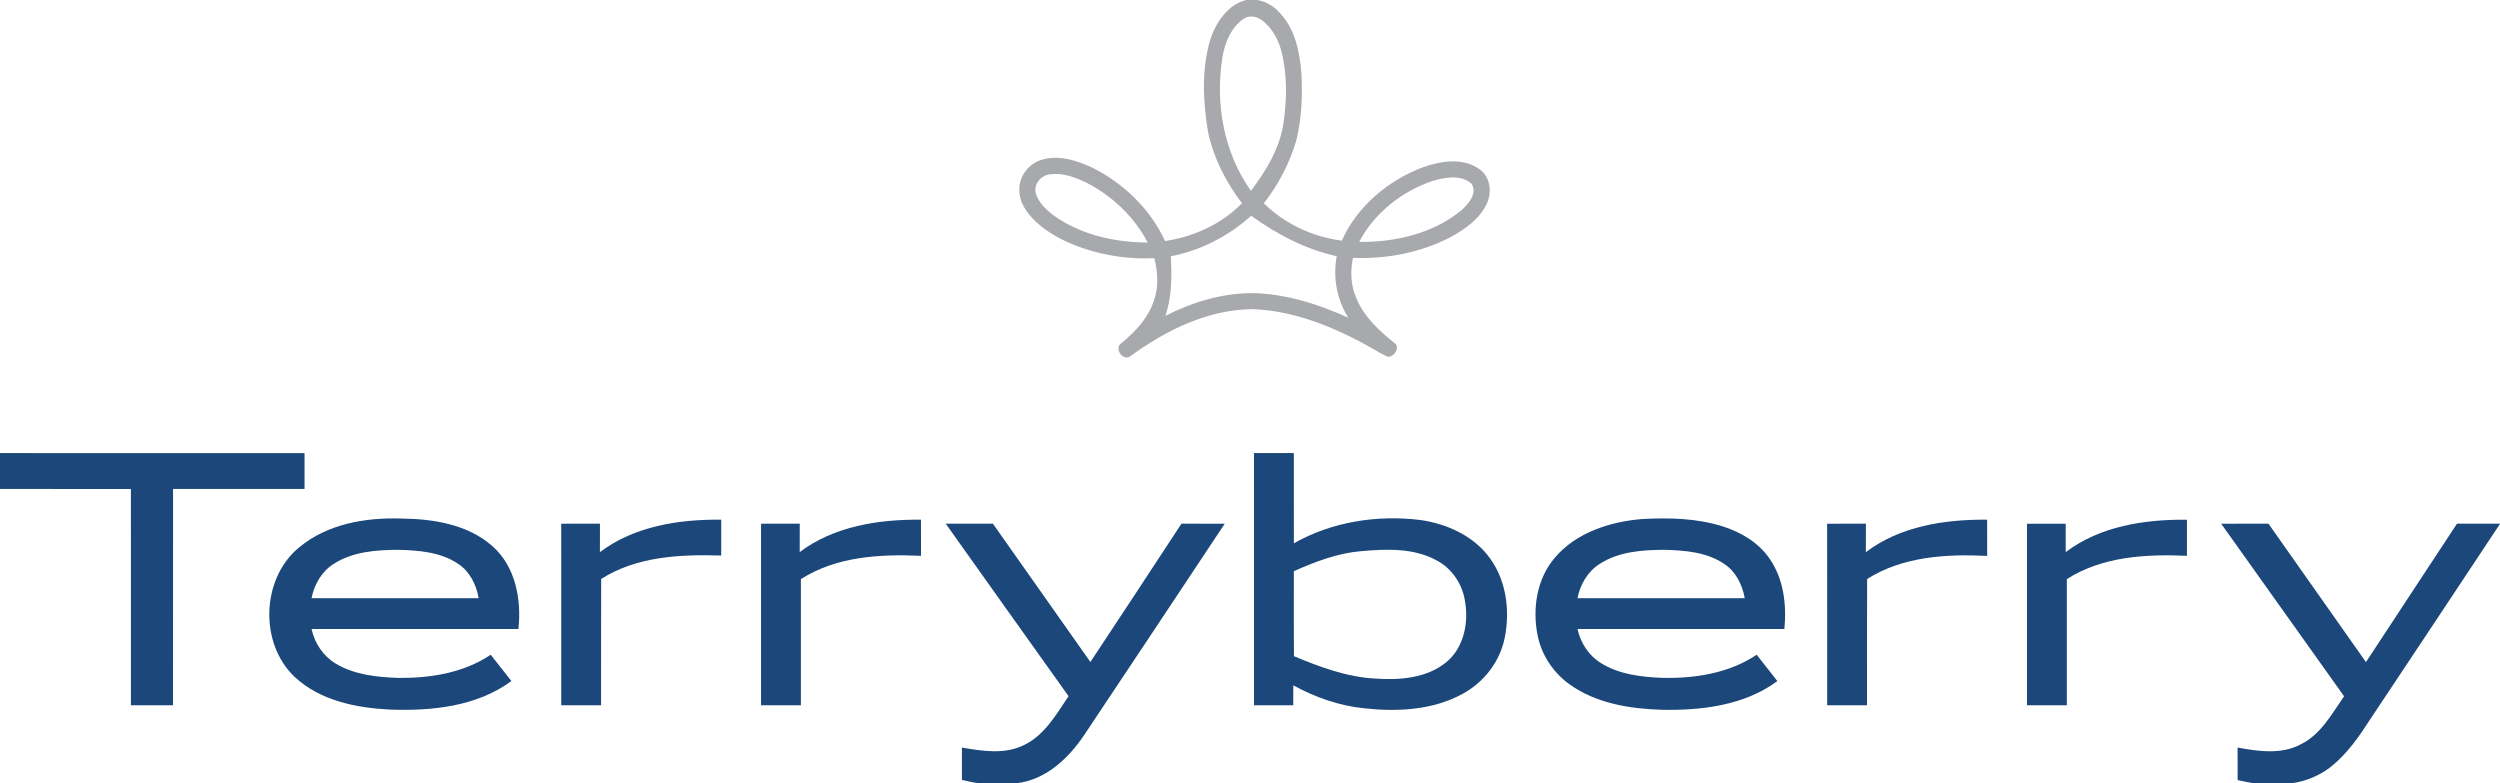
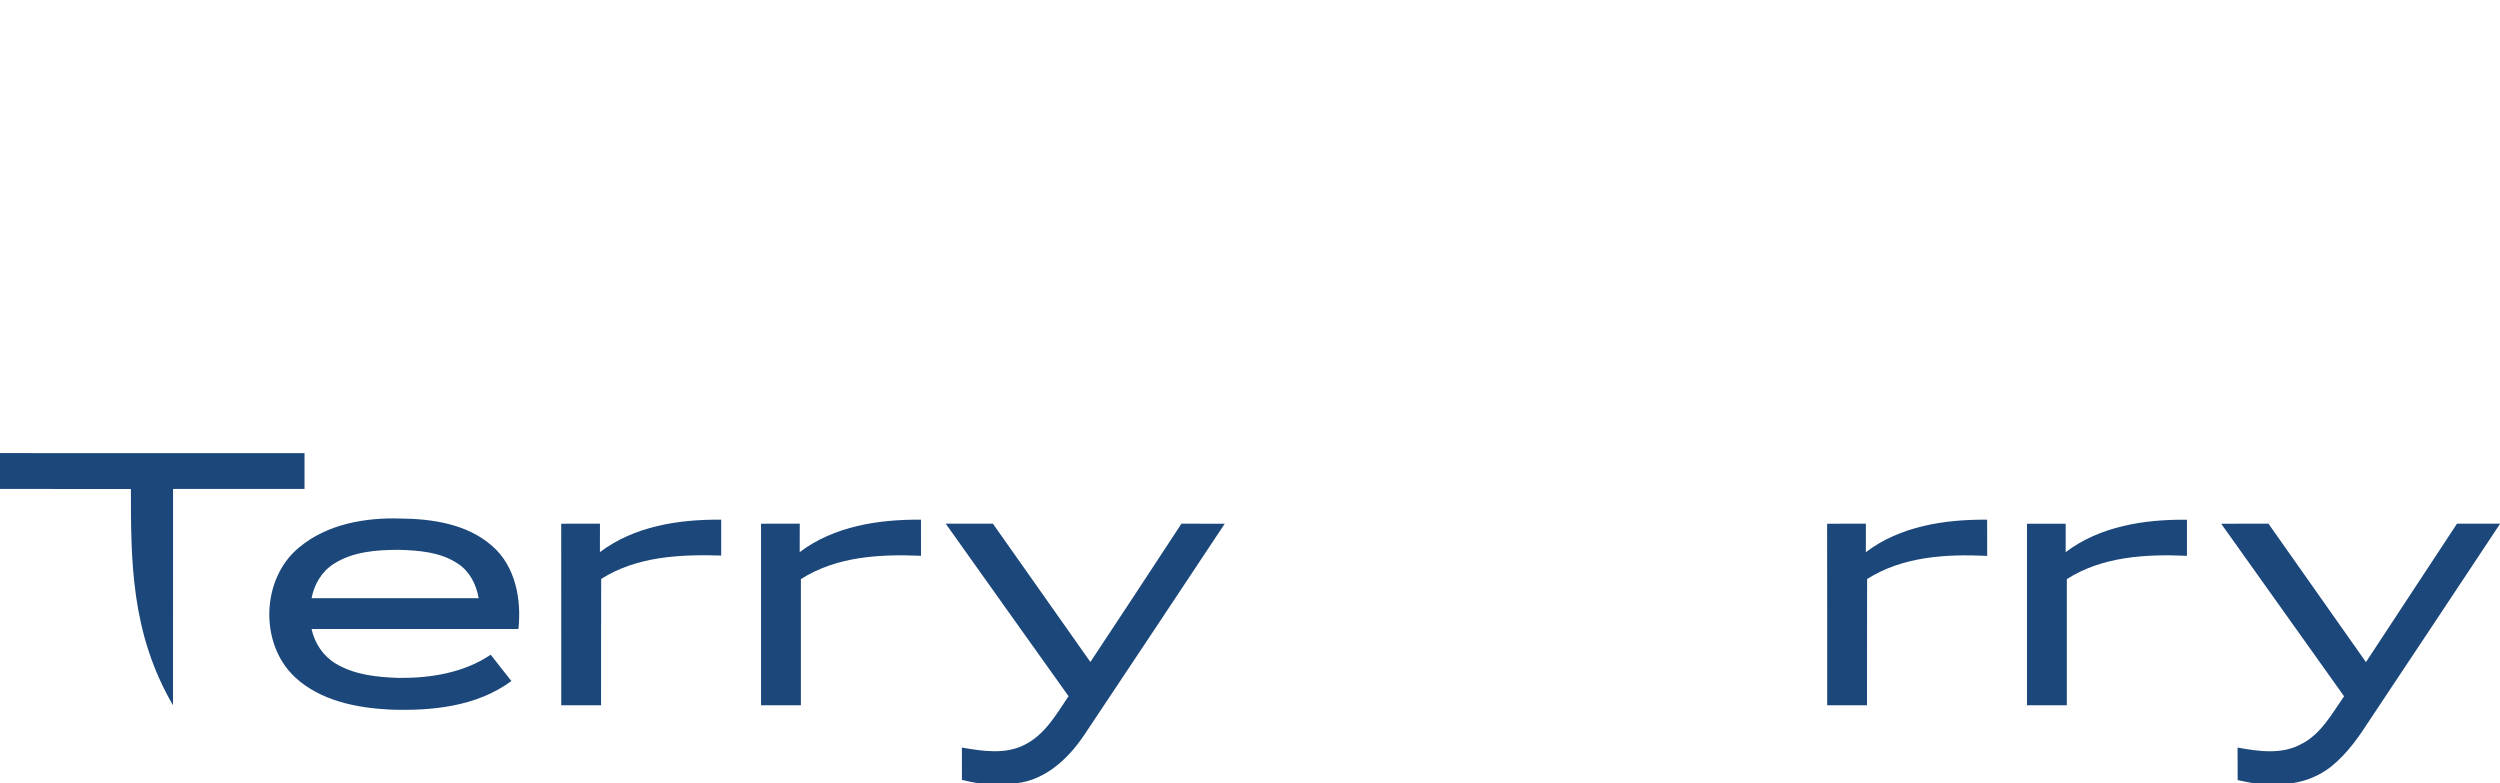
<svg xmlns="http://www.w3.org/2000/svg" width="1098pt" height="344pt" viewBox="0 0 1098 344">
  <g id="#a7a9acff">
-     <path fill="#a7a9ac" opacity="1.00" d=" M 547.31 0.00 L 552.04 0.00 C 556.05 0.58 559.64 2.79 562.25 5.85 C 568.79 12.78 570.75 22.60 571.55 31.77 C 572.14 41.75 571.73 51.88 569.35 61.62 C 566.41 71.63 561.52 81.07 555.08 89.28 C 564.28 98.37 576.54 104.03 589.33 105.69 C 596.06 90.55 609.77 79.14 625.11 73.41 C 632.92 70.66 642.63 69.13 649.78 74.31 C 654.70 77.68 655.39 84.76 652.84 89.81 C 649.58 96.38 643.32 100.75 637.06 104.17 C 623.93 110.99 608.95 113.82 594.22 113.26 C 592.96 119.22 593.26 125.57 595.80 131.16 C 599.18 139.26 605.78 145.32 612.49 150.68 C 614.79 152.15 612.93 155.72 610.89 156.45 C 609.40 157.28 607.99 155.76 606.65 155.28 C 589.39 145.13 570.34 136.51 550.03 135.77 C 530.37 135.99 511.99 145.08 496.42 156.47 C 493.20 158.80 489.11 152.97 492.50 150.72 C 498.69 145.67 504.45 139.54 506.89 131.75 C 508.95 125.82 508.48 119.38 506.98 113.38 C 498.02 113.85 488.99 112.81 480.34 110.45 C 471.07 107.87 461.91 103.86 454.81 97.22 C 450.90 93.53 447.47 88.61 447.70 83.00 C 447.66 76.97 452.26 71.48 458.04 70.02 C 465.31 68.04 472.89 70.49 479.51 73.52 C 493.38 80.38 505.18 91.74 511.70 105.86 C 524.31 103.99 536.50 98.44 545.46 89.26 C 538.41 80.00 532.95 69.34 530.57 57.90 C 528.33 44.60 527.68 30.62 531.51 17.54 C 533.94 9.94 539.15 2.08 547.31 0.00 M 546.22 8.23 C 540.74 12.02 538.02 18.55 536.93 24.91 C 533.61 45.14 537.39 66.95 549.41 83.80 C 556.28 74.75 562.43 64.54 563.85 53.06 C 565.13 43.45 565.32 33.55 563.17 24.04 C 561.91 18.22 559.07 12.44 554.17 8.86 C 551.93 7.17 548.64 6.56 546.22 8.23 M 454.91 84.92 C 456.39 89.63 460.37 92.98 464.31 95.70 C 475.99 103.42 490.21 106.46 504.07 106.52 C 498.12 95.12 488.32 85.89 476.90 80.09 C 472.00 77.79 466.57 75.76 461.07 76.57 C 457.19 76.99 453.84 81.00 454.91 84.92 M 628.89 79.57 C 615.51 84.17 603.56 93.65 596.94 106.25 C 612.87 106.45 629.68 102.52 642.13 92.13 C 645.08 89.37 648.99 84.82 646.29 80.69 C 641.52 76.45 634.44 77.93 628.89 79.57 M 549.53 94.74 C 539.63 103.71 527.35 110.00 514.23 112.56 C 514.66 121.30 514.78 130.36 511.81 138.72 C 523.63 132.73 536.70 128.73 550.04 128.74 C 564.70 129.00 578.91 133.53 592.16 139.54 C 587.14 131.55 585.32 121.80 587.09 112.54 C 573.43 109.51 560.78 102.93 549.53 94.74 Z" />
-   </g>
+     </g>
  <g id="#1b477aff">
-     <path fill="#1b477a" opacity="1.00" d=" M 0.00 199.00 C 44.58 199.01 89.17 198.99 133.75 199.01 C 133.75 204.25 133.75 209.50 133.75 214.75 C 114.50 214.76 95.25 214.74 76.01 214.75 C 75.99 246.42 76.01 278.09 75.99 309.75 C 69.83 309.75 63.66 309.76 57.50 309.74 C 57.49 278.08 57.51 246.42 57.49 214.76 C 38.33 214.74 19.16 214.75 0.00 214.75 L 0.00 199.00 Z" />
-     <path fill="#1b477a" opacity="1.00" d=" M 550.75 199.00 C 556.58 199.00 562.41 199.00 568.25 199.00 C 568.27 212.20 568.22 225.41 568.27 238.61 C 585.03 229.13 604.87 226.05 623.86 228.39 C 634.96 229.99 646.08 234.83 653.27 243.72 C 661.42 253.75 663.39 267.68 660.88 280.09 C 658.81 290.49 651.82 299.58 642.56 304.64 C 629.38 311.94 613.69 312.70 599.02 311.07 C 588.10 309.95 577.61 306.24 568.01 301.00 C 568.00 303.92 568.00 306.84 567.99 309.76 C 562.24 309.74 556.50 309.75 550.76 309.75 C 550.74 272.83 550.75 235.92 550.75 199.00 M 568.25 250.87 C 568.29 263.32 568.18 275.77 568.31 288.21 C 579.73 292.95 591.55 297.39 604.03 298.03 C 614.66 298.78 626.46 297.90 635.07 290.95 C 642.90 284.63 645.12 273.60 643.43 264.08 C 642.33 256.59 637.70 249.65 630.96 246.12 C 620.92 240.58 608.97 241.11 597.92 242.06 C 587.53 242.91 577.69 246.66 568.25 250.87 Z" />
+     <path fill="#1b477a" opacity="1.00" d=" M 0.00 199.00 C 44.58 199.01 89.17 198.99 133.75 199.01 C 133.75 204.25 133.75 209.50 133.75 214.75 C 114.50 214.76 95.25 214.74 76.01 214.75 C 75.99 246.42 76.01 278.09 75.99 309.75 C 57.49 278.08 57.51 246.42 57.49 214.76 C 38.33 214.74 19.16 214.75 0.00 214.75 L 0.00 199.00 Z" />
    <path fill="#1b477a" opacity="1.00" d=" M 131.45 240.36 C 143.72 230.16 160.39 227.25 175.94 227.74 C 189.99 227.86 205.28 230.18 216.18 239.80 C 226.44 248.71 229.07 263.31 227.70 276.25 C 197.41 276.26 167.12 276.24 136.84 276.26 C 138.18 282.51 141.98 288.20 147.51 291.49 C 155.75 296.42 165.60 297.40 175.00 297.74 C 189.03 297.88 203.68 295.54 215.52 287.55 C 218.57 291.39 221.54 295.29 224.61 299.11 C 209.37 310.35 189.58 312.31 171.22 311.65 C 156.48 310.90 140.70 307.76 129.53 297.41 C 113.78 282.64 114.69 254.03 131.45 240.36 M 146.60 247.64 C 141.32 250.96 137.97 256.68 136.84 262.74 C 161.30 262.75 185.77 262.76 210.24 262.73 C 209.21 256.87 206.38 251.05 201.30 247.69 C 193.66 242.46 184.02 241.73 175.04 241.48 C 165.34 241.51 154.98 242.25 146.60 247.64 Z" />
    <path fill="#1b477a" opacity="1.00" d=" M 263.48 242.50 C 278.58 231.06 298.26 228.05 316.75 228.25 C 316.75 233.50 316.75 238.74 316.75 243.99 C 298.79 243.46 279.67 244.32 264.04 254.27 C 263.94 272.76 264.04 291.26 263.99 309.75 C 258.16 309.74 252.33 309.76 246.50 309.74 C 246.50 283.16 246.50 256.59 246.49 230.01 C 252.16 229.99 257.83 230.00 263.50 230.00 C 263.50 234.17 263.52 238.33 263.48 242.50 Z" />
    <path fill="#1b477a" opacity="1.00" d=" M 351.23 242.48 C 366.35 231.06 386.01 228.07 404.49 228.25 C 404.51 233.53 404.49 238.82 404.51 244.11 C 386.53 243.33 367.34 244.36 351.75 254.35 C 351.75 272.82 351.75 291.28 351.75 309.75 C 345.91 309.75 340.08 309.75 334.25 309.75 C 334.24 283.17 334.26 256.59 334.25 230.01 C 339.91 229.99 345.58 230.00 351.25 230.00 C 351.25 234.16 351.26 238.32 351.23 242.48 Z" />
-     <path fill="#1b477a" opacity="1.00" d=" M 682.92 244.91 C 692.27 233.87 706.99 229.20 720.98 227.97 C 732.99 227.33 745.30 227.55 756.86 231.27 C 764.89 233.88 772.62 238.48 777.37 245.64 C 783.45 254.51 784.71 265.78 783.70 276.25 C 753.41 276.26 723.12 276.24 692.83 276.26 C 694.18 282.30 697.73 287.89 703.05 291.17 C 711.03 296.20 720.71 297.31 729.93 297.71 C 744.32 298.05 759.37 295.72 771.54 287.55 C 774.60 291.39 777.57 295.29 780.62 299.14 C 766.13 309.83 747.42 312.08 729.90 311.74 C 715.88 311.30 701.13 308.98 689.46 300.64 C 682.27 295.58 677.08 287.76 675.33 279.13 C 672.96 267.38 674.91 254.20 682.92 244.91 M 702.58 247.67 C 697.31 250.98 694.00 256.72 692.83 262.74 C 717.32 262.76 741.80 262.76 766.29 262.74 C 765.24 256.87 762.41 251.04 757.30 247.69 C 749.66 242.46 740.03 241.72 731.04 241.48 C 721.33 241.52 710.95 242.23 702.58 247.67 Z" />
    <path fill="#1b477a" opacity="1.00" d=" M 819.48 242.51 C 834.56 231.05 854.26 228.07 872.75 228.25 C 872.75 233.55 872.73 238.85 872.77 244.15 C 854.80 243.28 835.65 244.39 820.04 254.30 C 819.94 272.78 820.04 291.27 819.99 309.76 C 814.16 309.74 808.33 309.76 802.50 309.74 C 802.48 283.17 802.53 256.61 802.47 230.04 C 808.15 229.96 813.82 230.02 819.50 230.00 C 819.50 234.17 819.52 238.34 819.48 242.51 Z" />
    <path fill="#1b477a" opacity="1.00" d=" M 907.25 242.49 C 922.35 231.06 942.02 228.05 960.51 228.27 C 960.49 233.55 960.50 238.83 960.51 244.11 C 942.53 243.32 923.35 244.38 907.75 254.34 C 907.75 272.81 907.75 291.28 907.75 309.75 C 901.91 309.75 896.08 309.75 890.25 309.75 C 890.24 283.17 890.26 256.59 890.25 230.01 C 895.91 229.99 901.58 230.00 907.25 230.01 C 907.25 234.17 907.25 238.33 907.25 242.49 Z" />
    <path fill="#1b477a" opacity="1.00" d=" M 415.36 230.00 C 422.26 230.00 429.17 230.00 436.08 230.00 C 450.39 250.22 464.59 270.52 478.90 290.74 C 492.31 270.54 505.60 250.27 518.89 230.00 C 525.22 230.00 531.56 229.98 537.90 230.02 C 517.28 261.02 496.75 292.09 476.04 323.03 C 469.13 333.23 459.17 342.58 446.39 344.00 L 429.59 344.00 C 427.20 343.62 424.84 343.07 422.48 342.55 C 422.50 337.81 422.51 333.07 422.47 328.33 C 431.54 329.90 441.49 331.48 450.04 327.09 C 458.94 322.66 463.96 313.69 469.31 305.77 C 451.33 280.51 433.30 255.29 415.36 230.00 Z" />
    <path fill="#1b477a" opacity="1.00" d=" M 975.56 230.04 C 982.48 229.96 989.39 230.01 996.31 230.00 C 1010.56 250.28 1024.84 270.55 1039.13 290.80 C 1052.42 270.51 1065.80 250.28 1079.11 230.00 C 1085.40 229.99 1091.70 230.01 1098.00 229.99 L 1098.00 230.09 C 1079.06 258.79 1059.95 287.36 1040.94 316.00 C 1036.07 323.57 1030.83 331.10 1023.73 336.76 C 1018.79 340.65 1012.81 343.10 1006.61 344.00 L 989.75 344.00 C 987.41 343.61 985.09 343.10 982.78 342.62 C 982.73 337.86 982.74 333.09 982.74 328.33 C 991.95 330.01 1002.18 331.51 1010.76 326.77 C 1019.45 322.37 1024.16 313.47 1029.52 305.81 C 1011.55 280.54 993.52 255.32 975.56 230.04 Z" />
  </g>
</svg>